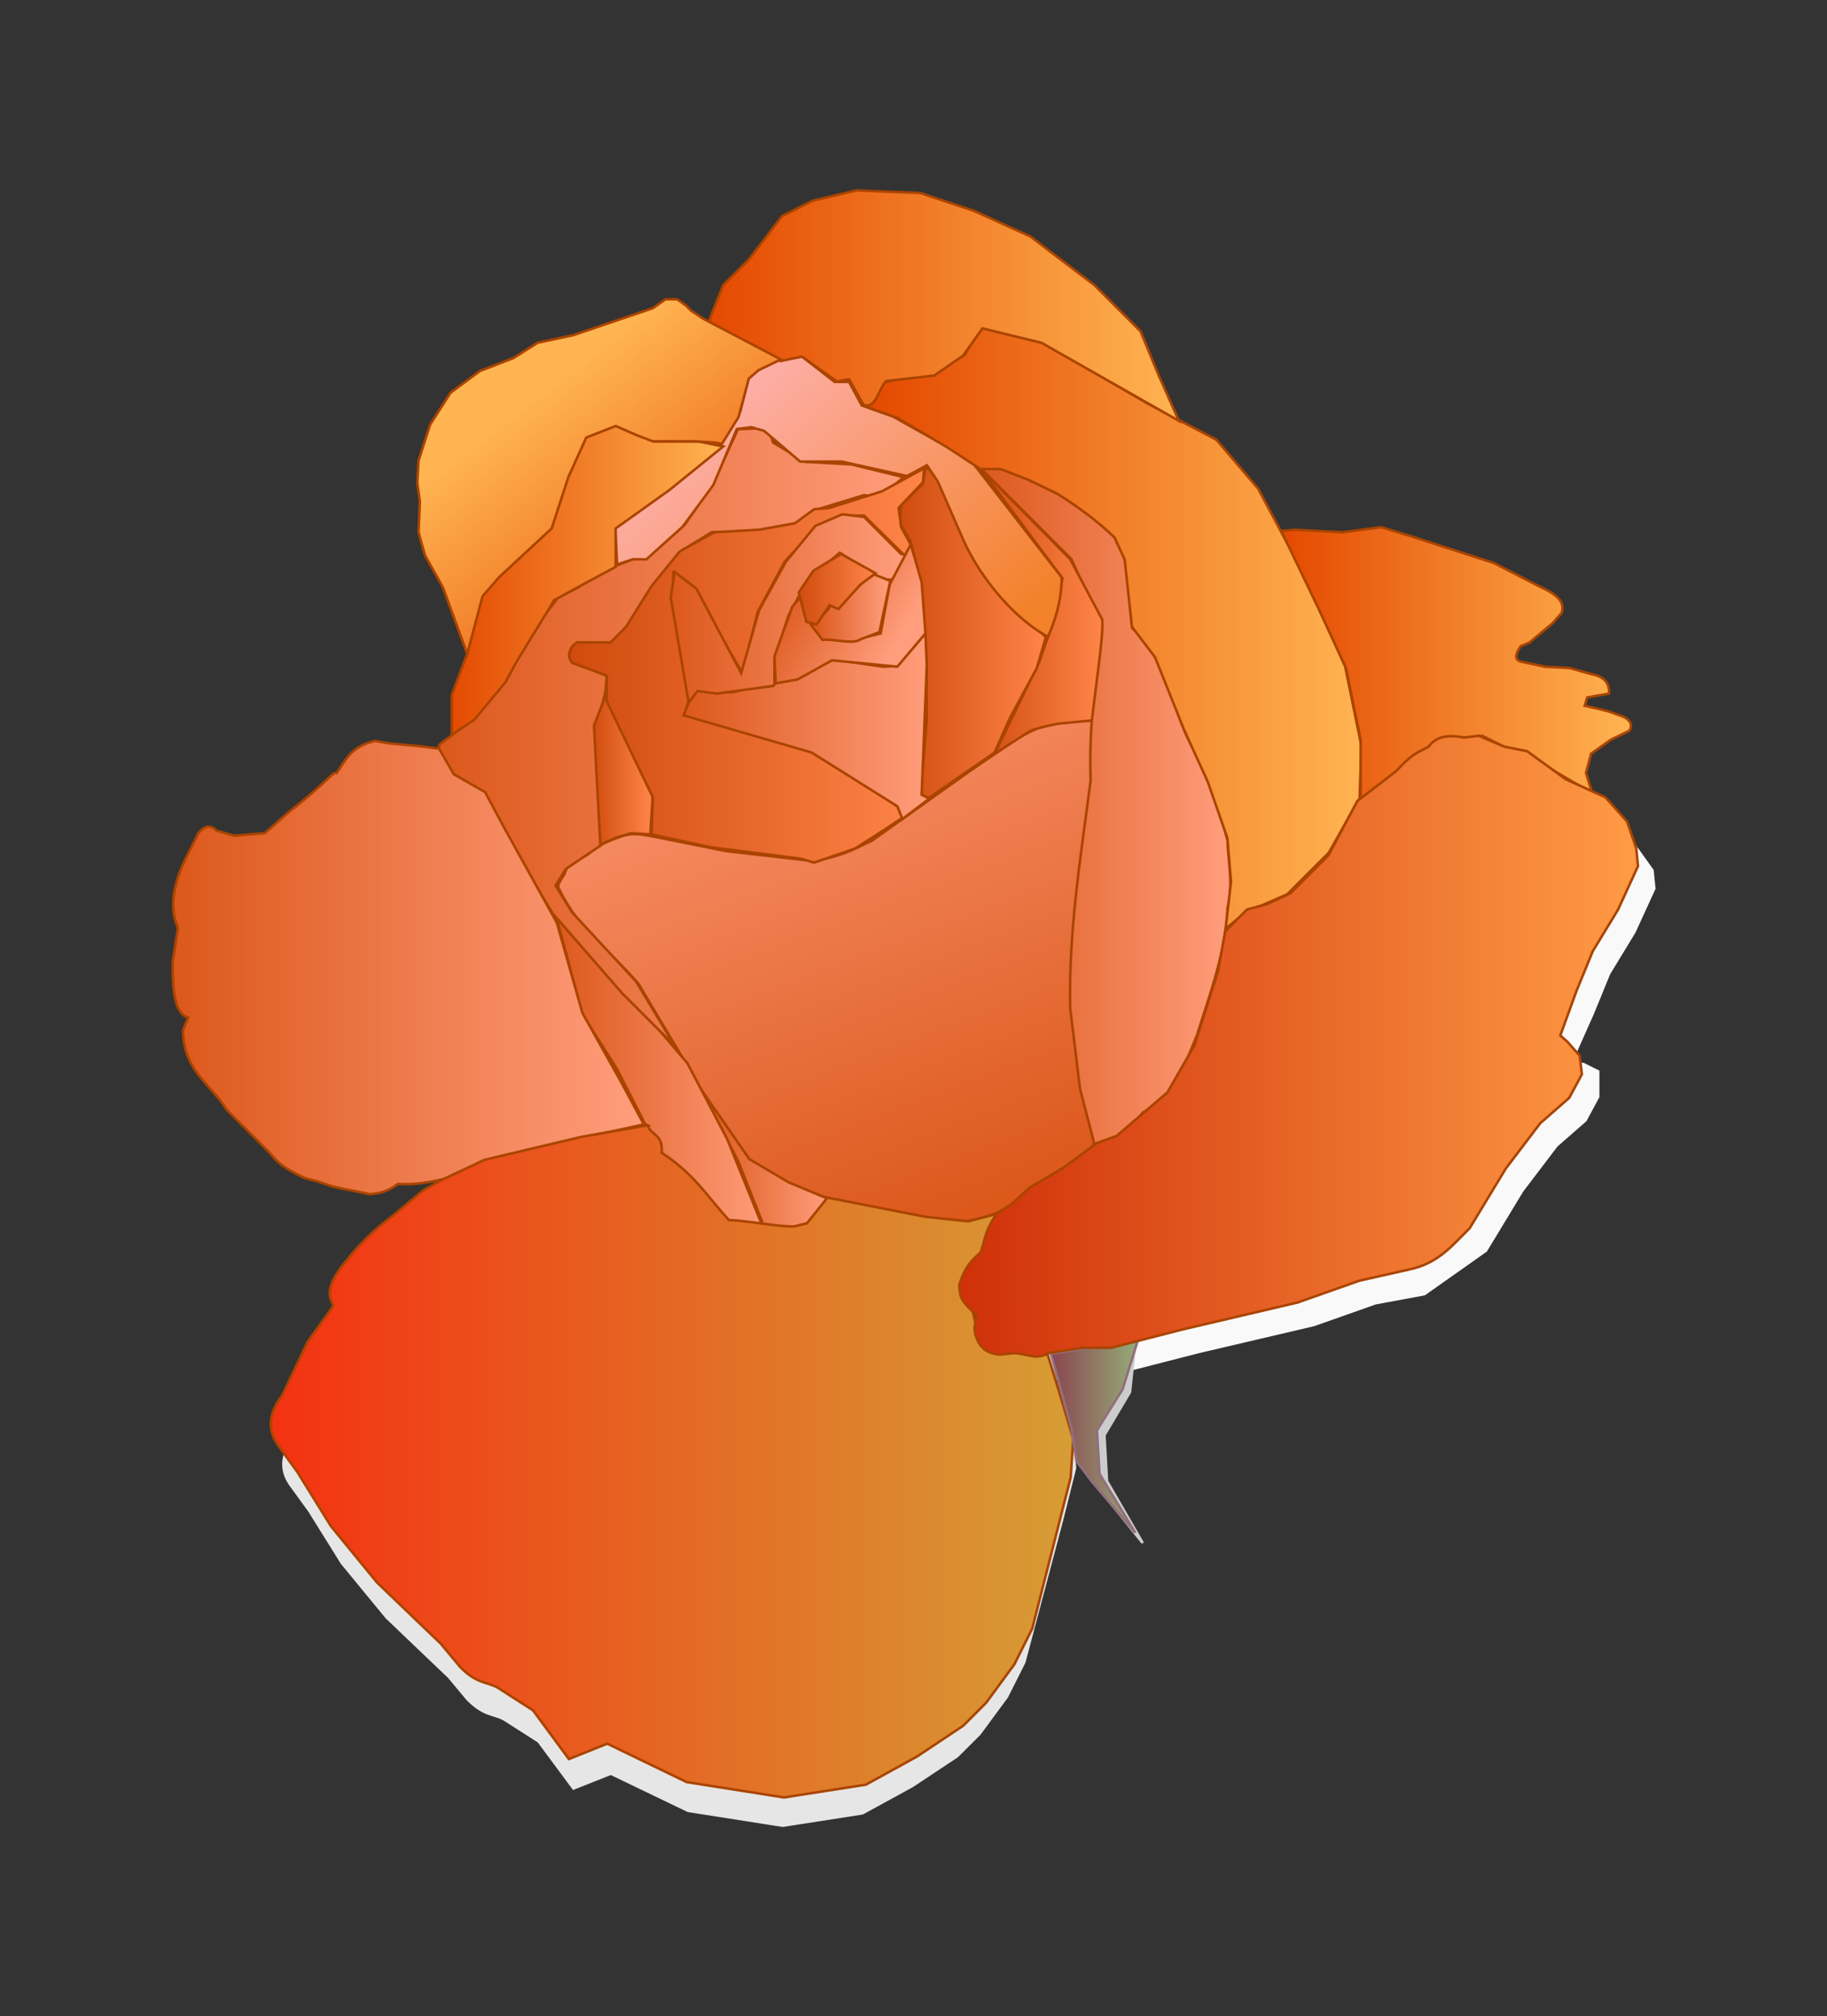
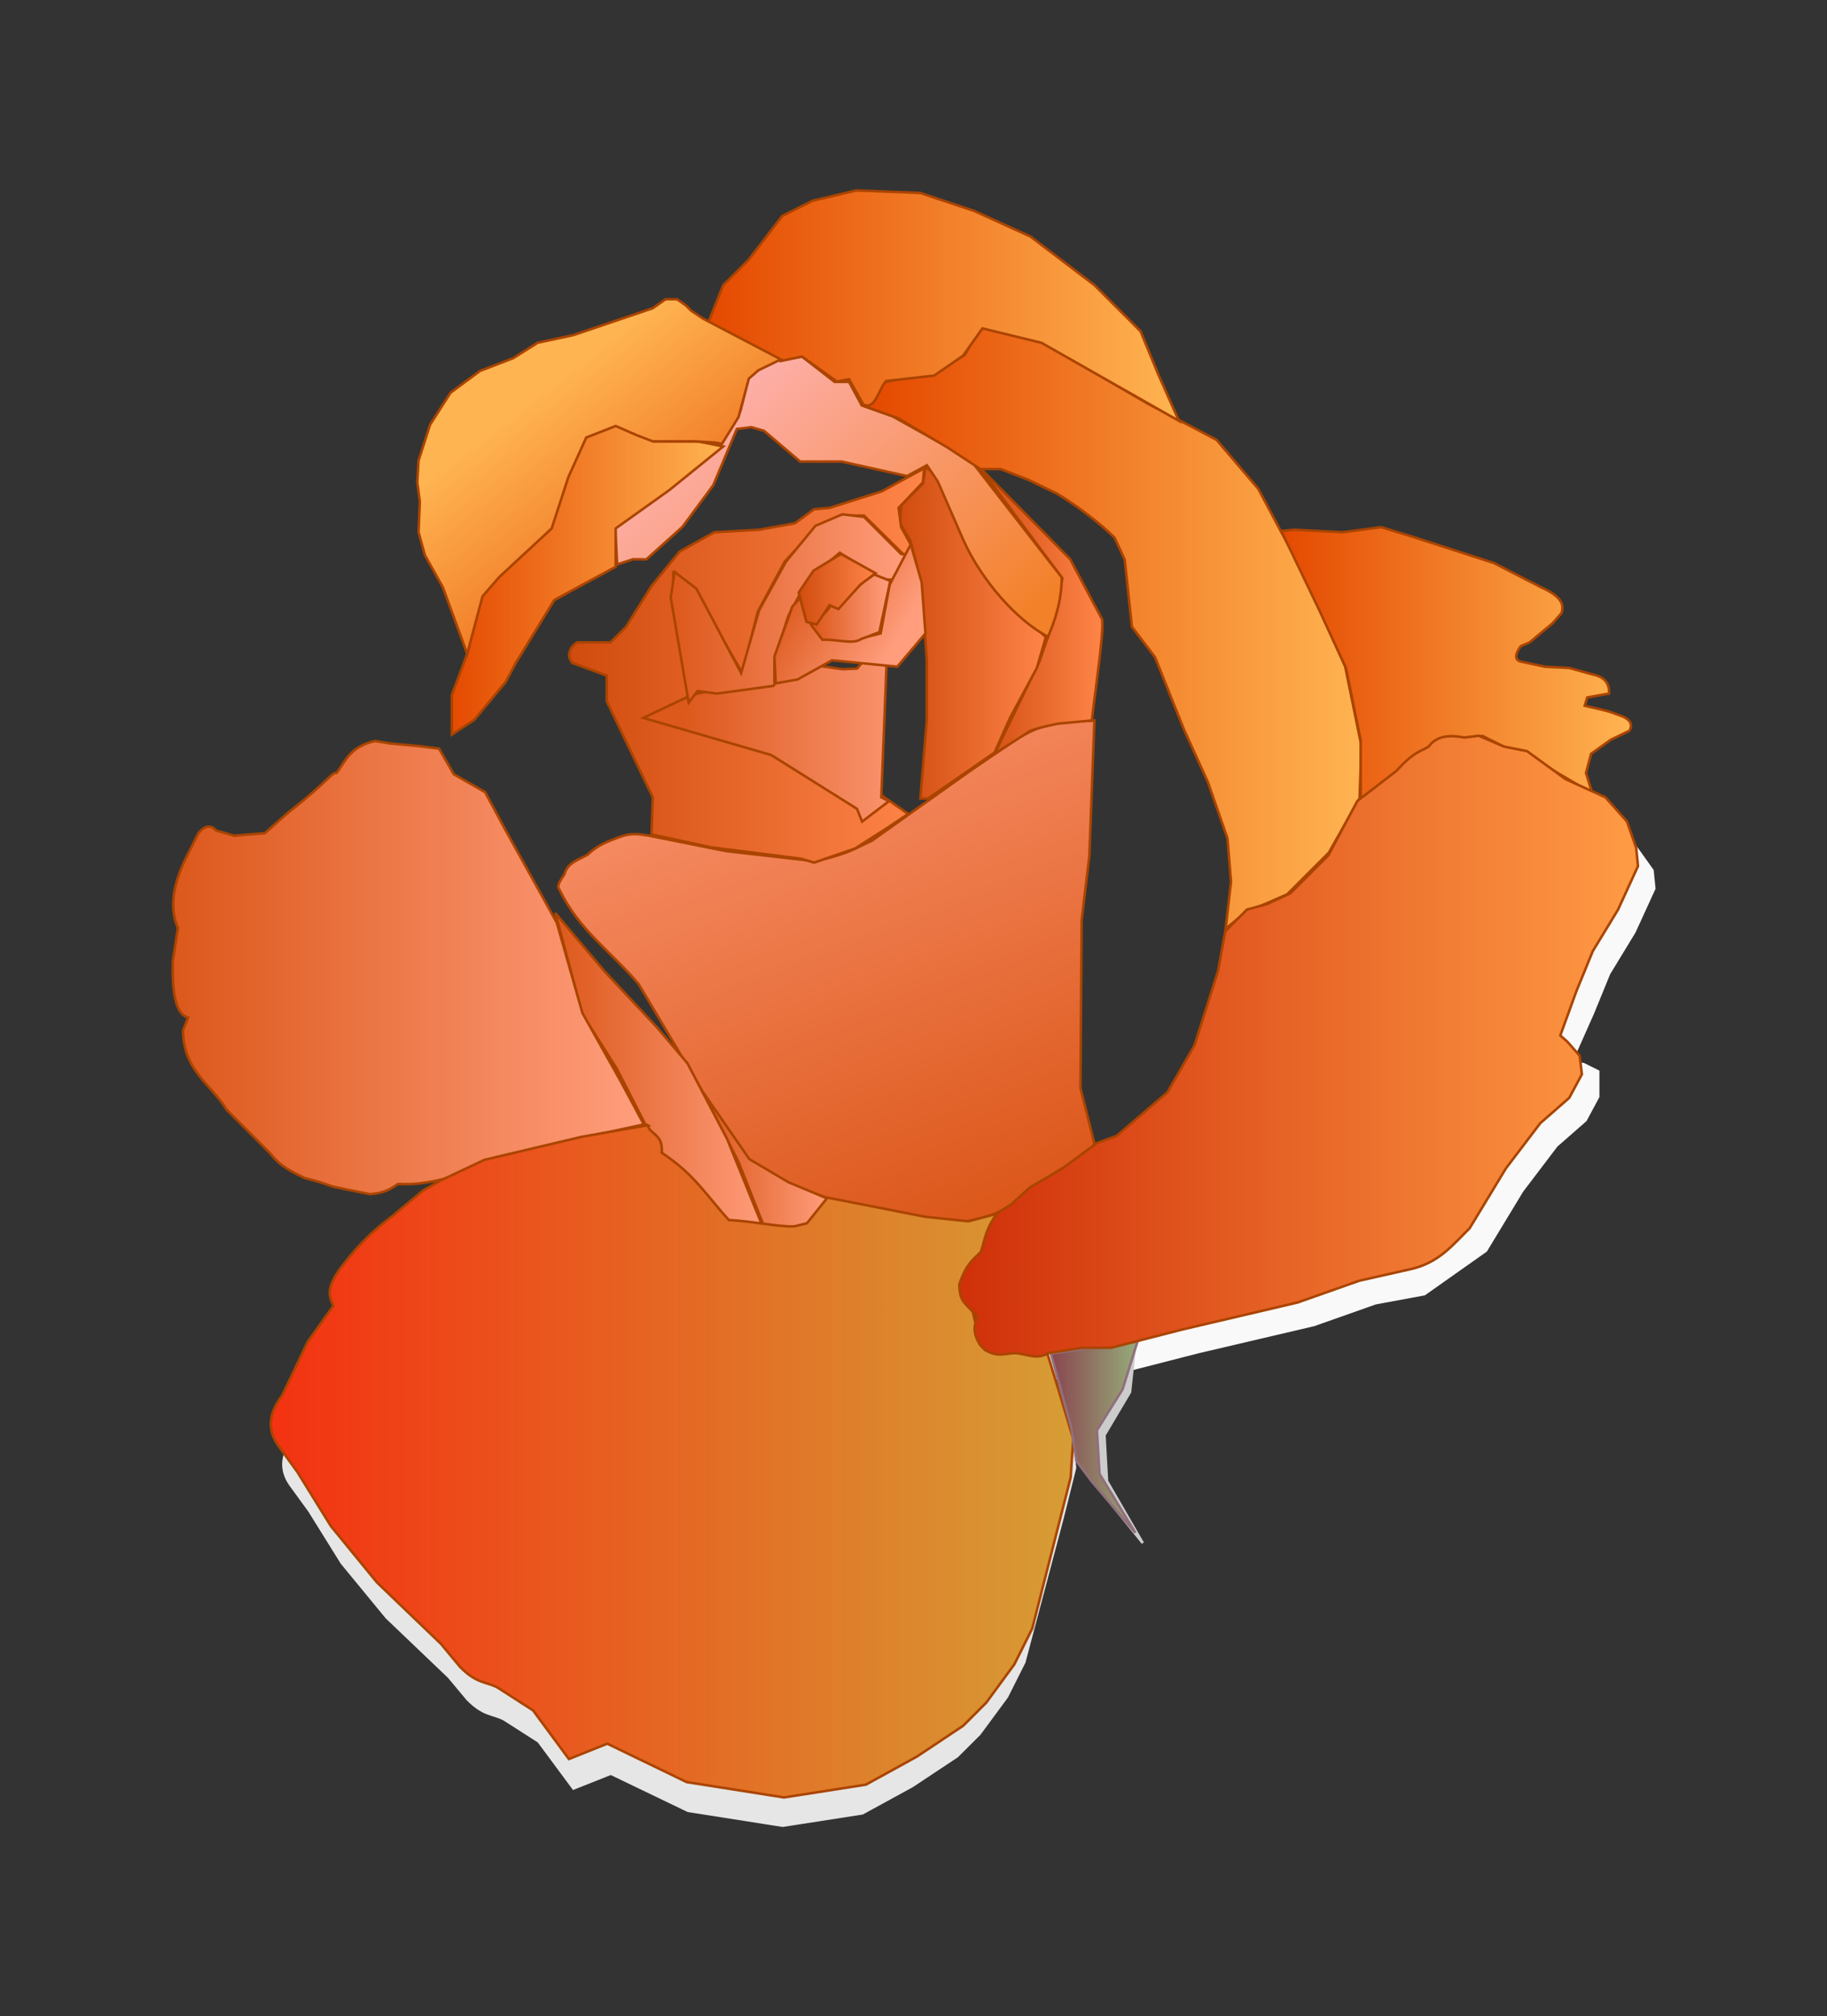
<svg xmlns="http://www.w3.org/2000/svg" xmlns:ns1="http://www.inkscape.org/namespaces/inkscape" xmlns:ns2="http://sodipodi.sourceforge.net/DTD/sodipodi-0.dtd" xmlns:xlink="http://www.w3.org/1999/xlink" width="585.634" height="646.094" id="svg2" version="1.1" ns1:version="0.48.4 r9939" ns2:docname="Orange_Rose.svg">
  <rect width="100%" height="100%" fill="#333333" stroke="none" />
  <defs id="defs4">
    <linearGradient id="linearGradient4038">
      <stop style="stop-color:#89434e;stop-opacity:1;" offset="0" id="stop4040" />
      <stop style="stop-color:#95aa78;stop-opacity:1;" offset="1" id="stop4042" />
    </linearGradient>
    <linearGradient id="linearGradient3960">
      <stop id="stop3962" offset="0" style="stop-color:#e44900;stop-opacity:1;" />
      <stop id="stop3964" offset="1" style="stop-color:#ffb452;stop-opacity:1;" />
    </linearGradient>
    <linearGradient id="linearGradient3944">
      <stop style="stop-color:#f38129;stop-opacity:1;" offset="0" id="stop3946" />
      <stop style="stop-color:#ffb4b8;stop-opacity:1;" offset="1" id="stop3948" />
    </linearGradient>
    <linearGradient id="linearGradient3862">
      <stop id="stop3864" offset="0" style="stop-color:#d04b0e;stop-opacity:1;" />
      <stop id="stop3866" offset="1" style="stop-color:#ff8549;stop-opacity:1;" />
    </linearGradient>
    <linearGradient id="linearGradient3766">
      <stop style="stop-color:#dc581b;stop-opacity:1;" offset="0" id="stop3768" />
      <stop style="stop-color:#ff9d7c;stop-opacity:1;" offset="1" id="stop3770" />
    </linearGradient>
    <linearGradient ns1:collect="always" xlink:href="#linearGradient3766" id="linearGradient3772" x1="416.693" y1="604.865" x2="322.739" y2="358.387" gradientUnits="userSpaceOnUse" gradientTransform="translate(-35.469,-158.277)" />
    <linearGradient ns1:collect="always" xlink:href="#linearGradient3766" id="linearGradient3790" x1="418.713" y1="444.25" x2="517.698" y2="444.25" gradientUnits="userSpaceOnUse" gradientTransform="translate(-35.469,-158.277)" />
    <linearGradient ns1:collect="always" xlink:href="#linearGradient3862" id="linearGradient3800" x1="418.713" y1="367.479" x2="468.201" y2="367.479" gradientUnits="userSpaceOnUse" gradientTransform="translate(-35.469,-158.277)" />
    <linearGradient ns1:collect="always" xlink:href="#linearGradient3766" id="linearGradient3810" x1="310.929" y1="588.791" x2="359.786" y2="588.791" gradientUnits="userSpaceOnUse" gradientTransform="translate(-35.469,-158.277)" />
    <linearGradient ns1:collect="always" xlink:href="#linearGradient3766" id="linearGradient3820" x1="250.929" y1="551.648" x2="335.5" y2="551.648" gradientUnits="userSpaceOnUse" gradientTransform="translate(-34.964,-158.782)" />
    <linearGradient ns1:collect="always" xlink:href="#linearGradient3766" id="linearGradient3830" x1="205.571" y1="417.481" x2="389.914" y2="417.481" gradientUnits="userSpaceOnUse" gradientTransform="translate(-35.469,-158.277)" />
    <linearGradient ns1:collect="always" xlink:href="#linearGradient3862" id="linearGradient3860" x1="258.099" y1="389.197" x2="397.995" y2="389.197" gradientUnits="userSpaceOnUse" gradientTransform="translate(-35.469,-158.277)" />
    <linearGradient ns1:collect="always" xlink:href="#linearGradient3862" id="linearGradient3868" gradientUnits="userSpaceOnUse" x1="266.685" y1="430.613" x2="289.909" y2="430.613" gradientTransform="translate(-35.469,-158.277)" />
    <linearGradient ns1:collect="always" xlink:href="#linearGradient3862" id="linearGradient3870" gradientUnits="userSpaceOnUse" x1="387.399" y1="376.318" x2="445.977" y2="376.318" gradientTransform="translate(-35.469,-158.277)" />
    <linearGradient ns1:collect="always" xlink:href="#linearGradient3766" id="linearGradient3880" x1="302.041" y1="414.198" x2="400.015" y2="414.198" gradientUnits="userSpaceOnUse" gradientTransform="translate(-35.469,-158.277)" />
    <linearGradient ns1:collect="always" xlink:href="#linearGradient3766" id="linearGradient3894" x1="296.99" y1="366.721" x2="389.409" y2="366.721" gradientUnits="userSpaceOnUse" gradientTransform="translate(-35.469,-158.277)" />
    <linearGradient ns1:collect="always" xlink:href="#linearGradient3766" id="linearGradient3904" x1="337.901" y1="369.499" x2="379.307" y2="393.238" gradientUnits="userSpaceOnUse" gradientTransform="translate(-35.469,-158.277)" />
    <linearGradient ns1:collect="always" xlink:href="#linearGradient3766" id="linearGradient3914" x1="354.064" y1="366.216" x2="383.348" y2="366.216" gradientUnits="userSpaceOnUse" gradientTransform="translate(-35.469,-158.277)" />
    <linearGradient ns1:collect="always" xlink:href="#linearGradient3862" id="linearGradient3924" x1="347.498" y1="359.145" x2="378.802" y2="359.145" gradientUnits="userSpaceOnUse" gradientTransform="translate(-35.469,-158.277)" />
    <linearGradient ns1:collect="always" xlink:href="#linearGradient3944" id="linearGradient3936" x1="414.5" y1="390.934" x2="308.357" y2="268.791" gradientUnits="userSpaceOnUse" gradientTransform="translate(-35.469,-158.277)" />
    <linearGradient ns1:collect="always" xlink:href="#linearGradient3960" id="linearGradient3958" x1="375.214" y1="374.148" x2="570.5" y2="374.148" gradientUnits="userSpaceOnUse" gradientTransform="translate(-35.469,-158.277)" />
    <linearGradient ns1:collect="always" xlink:href="#linearGradient3960" id="linearGradient3974" x1="209.612" y1="355.357" x2="318.698" y2="355.357" gradientUnits="userSpaceOnUse" gradientTransform="translate(-35.469,-158.277)" />
    <linearGradient ns1:collect="always" xlink:href="#linearGradient3960" id="linearGradient3984" x1="311.637" y1="247.271" x2="498.505" y2="247.271" gradientUnits="userSpaceOnUse" gradientTransform="translate(-35.469,-158.277)" />
    <linearGradient ns1:collect="always" xlink:href="#linearGradient3960" id="linearGradient3994" x1="319.213" y1="386.419" x2="240.916" y2="284.899" gradientUnits="userSpaceOnUse" gradientTransform="translate(-35.469,-158.277)" />
    <linearGradient ns1:collect="always" xlink:href="#linearGradient3960" id="linearGradient4004" x1="537.911" y1="388.439" x2="676.292" y2="388.439" gradientUnits="userSpaceOnUse" gradientTransform="translate(-35.469,-158.277)" />
    <linearGradient ns1:collect="always" xlink:href="#linearGradient3766" id="linearGradient4034" x1="100.515" y1="508.395" x2="285.363" y2="508.395" gradientUnits="userSpaceOnUse" gradientTransform="translate(-35.469,-158.277)" />
    <filter id="filter4156" ns1:label="Drop Shadow" color-interpolation-filters="sRGB">
      <feFlood id="feFlood4158" flood-opacity="0.4" flood-color="rgb(0,0,0)" result="flood" />
      <feComposite id="feComposite4160" in2="SourceGraphic" in="flood" operator="in" result="composite1" />
      <feGaussianBlur id="feGaussianBlur4162" stdDeviation="5" result="blur" />
      <feOffset id="feOffset4164" dx="4" dy="10" result="offset" />
      <feComposite id="feComposite4166" in2="offset" in="SourceGraphic" operator="over" result="composite2" />
    </filter>
    <filter id="filter4756" ns1:label="Drop Shadow" color-interpolation-filters="sRGB">
      <feFlood id="feFlood4758" flood-opacity="0.4" flood-color="rgb(0,0,0)" result="flood" />
      <feComposite id="feComposite4760" in2="SourceGraphic" in="flood" operator="in" result="composite1" />
      <feGaussianBlur id="feGaussianBlur4762" stdDeviation="5" result="blur" />
      <feOffset id="feOffset4764" dx="4" dy="10" result="offset" />
      <feComposite id="feComposite4766" in2="offset" in="SourceGraphic" operator="over" result="composite2" />
    </filter>
    <filter id="filter4972" ns1:label="Drop Shadow" color-interpolation-filters="sRGB">
      <feFlood id="feFlood4974" flood-opacity="0.3" flood-color="rgb(0,0,0)" result="flood" />
      <feComposite id="feComposite4976" in2="SourceGraphic" in="flood" operator="in" result="composite1" />
      <feGaussianBlur id="feGaussianBlur4978" stdDeviation="5" result="blur" />
      <feOffset id="feOffset4980" dx="5.4" dy="10" result="offset" />
      <feComposite id="feComposite4982" in2="offset" in="SourceGraphic" operator="over" result="composite2" />
    </filter>
    <linearGradient ns1:collect="always" xlink:href="#linearGradient3862-1" id="linearGradient4024-5" x1="142.942" y1="704.365" x2="456.079" y2="704.365" gradientUnits="userSpaceOnUse" gradientTransform="translate(-31.429,11.429)" />
    <linearGradient id="linearGradient3862-1">
      <stop id="stop3864-7" offset="0" style="stop-color:#f33312;stop-opacity:1;" />
      <stop id="stop3866-1" offset="1" style="stop-color:#d69d35;stop-opacity:1;" />
    </linearGradient>
    <linearGradient y2="704.365" x2="456.079" y1="704.365" x1="142.942" gradientTransform="translate(-34.737,-158.699)" gradientUnits="userSpaceOnUse" id="linearGradient3178" xlink:href="#linearGradient3862-1" ns1:collect="always" />
    <linearGradient ns1:collect="always" xlink:href="#linearGradient4038-2" id="linearGradient4044-5" x1="445.987" y1="694.768" x2="480.322" y2="694.768" gradientUnits="userSpaceOnUse" gradientTransform="translate(-31.429,11.429)" />
    <linearGradient id="linearGradient4038-2">
      <stop style="stop-color:#89434e;stop-opacity:1;" offset="0" id="stop4040-7" />
      <stop style="stop-color:#95aa78;stop-opacity:1;" offset="1" id="stop4042-6" />
    </linearGradient>
    <linearGradient y2="694.768" x2="480.322" y1="694.768" x1="445.987" gradientTransform="translate(-34.481,-158.052)" gradientUnits="userSpaceOnUse" id="linearGradient3212" xlink:href="#linearGradient4038-2" ns1:collect="always" />
    <linearGradient ns1:collect="always" xlink:href="#linearGradient3944-2" id="linearGradient4014-4" x1="414.5" y1="539.148" x2="679.786" y2="539.148" gradientUnits="userSpaceOnUse" gradientTransform="translate(-31.429,11.429)" />
    <linearGradient id="linearGradient3944-2">
      <stop style="stop-color:#d0310a;stop-opacity:1;" offset="0" id="stop3946-3" />
      <stop style="stop-color:#ff9b45;stop-opacity:1;" offset="1" id="stop3948-2" />
    </linearGradient>
    <filter color-interpolation-filters="sRGB" id="filter4972-2" ns1:label="Drop Shadow">
      <feFlood id="feFlood4974-1" flood-opacity="0.3" flood-color="rgb(0,0,0)" result="flood" />
      <feComposite id="feComposite4976-6" in2="SourceGraphic" in="flood" operator="in" result="composite1" />
      <feGaussianBlur id="feGaussianBlur4978-8" stdDeviation="5" result="blur" />
      <feOffset id="feOffset4980-5" dx="5.4" dy="10" result="offset" />
      <feComposite id="feComposite4982-7" in2="offset" in="SourceGraphic" operator="over" result="composite2" />
    </filter>
    <linearGradient y2="539.148" x2="679.786" y1="539.148" x1="414.5" gradientTransform="translate(-35.605,-158.701)" gradientUnits="userSpaceOnUse" id="linearGradient3252" xlink:href="#linearGradient3944-2" ns1:collect="always" />
    <linearGradient ns1:collect="always" xlink:href="#linearGradient3766" id="linearGradient3312" gradientUnits="userSpaceOnUse" gradientTransform="translate(-35.469,-158.277)" x1="416.693" y1="604.865" x2="322.739" y2="358.387" />
    <linearGradient ns1:collect="always" xlink:href="#linearGradient3766" id="linearGradient3314" gradientUnits="userSpaceOnUse" gradientTransform="translate(-35.469,-158.277)" x1="418.713" y1="444.25" x2="517.698" y2="444.25" />
    <linearGradient ns1:collect="always" xlink:href="#linearGradient3862" id="linearGradient3316" gradientUnits="userSpaceOnUse" gradientTransform="translate(-35.469,-158.277)" x1="418.713" y1="367.479" x2="468.201" y2="367.479" />
    <linearGradient ns1:collect="always" xlink:href="#linearGradient3766" id="linearGradient3318" gradientUnits="userSpaceOnUse" gradientTransform="translate(-35.469,-158.277)" x1="310.929" y1="588.791" x2="359.786" y2="588.791" />
    <linearGradient ns1:collect="always" xlink:href="#linearGradient3766" id="linearGradient3320" gradientUnits="userSpaceOnUse" gradientTransform="translate(-34.964,-158.782)" x1="250.929" y1="551.648" x2="335.5" y2="551.648" />
    <linearGradient ns1:collect="always" xlink:href="#linearGradient3766" id="linearGradient3322" gradientUnits="userSpaceOnUse" gradientTransform="translate(-35.469,-158.277)" x1="205.571" y1="417.481" x2="389.914" y2="417.481" />
    <linearGradient ns1:collect="always" xlink:href="#linearGradient3862" id="linearGradient3324" gradientUnits="userSpaceOnUse" gradientTransform="translate(-35.469,-158.277)" x1="387.399" y1="376.318" x2="445.977" y2="376.318" />
    <linearGradient ns1:collect="always" xlink:href="#linearGradient3862" id="linearGradient3326" gradientUnits="userSpaceOnUse" gradientTransform="translate(-35.469,-158.277)" x1="266.685" y1="430.613" x2="289.909" y2="430.613" />
    <linearGradient ns1:collect="always" xlink:href="#linearGradient3862" id="linearGradient3328" gradientUnits="userSpaceOnUse" gradientTransform="translate(-35.469,-158.277)" x1="258.099" y1="389.197" x2="397.995" y2="389.197" />
    <linearGradient ns1:collect="always" xlink:href="#linearGradient3766" id="linearGradient3330" gradientUnits="userSpaceOnUse" gradientTransform="translate(-35.469,-158.277)" x1="302.041" y1="414.198" x2="400.015" y2="414.198" />
    <linearGradient ns1:collect="always" xlink:href="#linearGradient3766" id="linearGradient3332" gradientUnits="userSpaceOnUse" gradientTransform="translate(-35.469,-158.277)" x1="296.99" y1="366.721" x2="389.409" y2="366.721" />
    <linearGradient ns1:collect="always" xlink:href="#linearGradient3766" id="linearGradient3334" gradientUnits="userSpaceOnUse" gradientTransform="translate(-35.469,-158.277)" x1="337.901" y1="369.499" x2="379.307" y2="393.238" />
    <linearGradient ns1:collect="always" xlink:href="#linearGradient3766" id="linearGradient3336" gradientUnits="userSpaceOnUse" gradientTransform="translate(-35.469,-158.277)" x1="354.064" y1="366.216" x2="383.348" y2="366.216" />
    <linearGradient ns1:collect="always" xlink:href="#linearGradient3862" id="linearGradient3338" gradientUnits="userSpaceOnUse" gradientTransform="translate(-35.469,-158.277)" x1="347.498" y1="359.145" x2="378.802" y2="359.145" />
    <linearGradient ns1:collect="always" xlink:href="#linearGradient3944" id="linearGradient3340" gradientUnits="userSpaceOnUse" gradientTransform="translate(-35.469,-158.277)" x1="414.5" y1="390.934" x2="308.357" y2="268.791" />
    <linearGradient ns1:collect="always" xlink:href="#linearGradient3960" id="linearGradient3342" gradientUnits="userSpaceOnUse" gradientTransform="translate(-35.469,-158.277)" x1="375.214" y1="374.148" x2="570.5" y2="374.148" />
    <linearGradient ns1:collect="always" xlink:href="#linearGradient3960" id="linearGradient3344" gradientUnits="userSpaceOnUse" gradientTransform="translate(-35.469,-158.277)" x1="209.612" y1="355.357" x2="318.698" y2="355.357" />
    <linearGradient ns1:collect="always" xlink:href="#linearGradient3960" id="linearGradient3346" gradientUnits="userSpaceOnUse" gradientTransform="translate(-35.469,-158.277)" x1="311.637" y1="247.271" x2="498.505" y2="247.271" />
    <linearGradient ns1:collect="always" xlink:href="#linearGradient3960" id="linearGradient3348" gradientUnits="userSpaceOnUse" gradientTransform="translate(-35.469,-158.277)" x1="319.213" y1="386.419" x2="240.916" y2="284.899" />
    <linearGradient ns1:collect="always" xlink:href="#linearGradient3960" id="linearGradient3350" gradientUnits="userSpaceOnUse" gradientTransform="translate(-35.469,-158.277)" x1="537.911" y1="388.439" x2="676.292" y2="388.439" />
    <linearGradient ns1:collect="always" xlink:href="#linearGradient3766" id="linearGradient3352" gradientUnits="userSpaceOnUse" gradientTransform="translate(-35.469,-158.277)" x1="100.515" y1="508.395" x2="285.363" y2="508.395" />
    <linearGradient ns1:collect="always" xlink:href="#linearGradient3862-1" id="linearGradient3354" gradientUnits="userSpaceOnUse" gradientTransform="translate(-34.737,-158.699)" x1="142.942" y1="704.365" x2="456.079" y2="704.365" />
    <linearGradient ns1:collect="always" xlink:href="#linearGradient4038-2" id="linearGradient3356" gradientUnits="userSpaceOnUse" gradientTransform="translate(-34.481,-158.052)" x1="445.987" y1="694.768" x2="480.322" y2="694.768" />
    <linearGradient ns1:collect="always" xlink:href="#linearGradient3944-2" id="linearGradient3358" gradientUnits="userSpaceOnUse" gradientTransform="translate(-35.605,-158.701)" x1="414.5" y1="539.148" x2="679.786" y2="539.148" />
    <linearGradient ns1:collect="always" xlink:href="#linearGradient3766" id="linearGradient3435" gradientUnits="userSpaceOnUse" gradientTransform="translate(-35.469,-158.277)" x1="416.693" y1="604.865" x2="322.739" y2="358.387" />
    <linearGradient ns1:collect="always" xlink:href="#linearGradient3766" id="linearGradient3437" gradientUnits="userSpaceOnUse" gradientTransform="translate(-35.469,-158.277)" x1="418.713" y1="444.25" x2="517.698" y2="444.25" />
    <linearGradient ns1:collect="always" xlink:href="#linearGradient3862" id="linearGradient3439" gradientUnits="userSpaceOnUse" gradientTransform="translate(-35.469,-158.277)" x1="418.713" y1="367.479" x2="468.201" y2="367.479" />
    <linearGradient ns1:collect="always" xlink:href="#linearGradient3766" id="linearGradient3441" gradientUnits="userSpaceOnUse" gradientTransform="translate(-35.469,-158.277)" x1="310.929" y1="588.791" x2="359.786" y2="588.791" />
    <linearGradient ns1:collect="always" xlink:href="#linearGradient3766" id="linearGradient3443" gradientUnits="userSpaceOnUse" gradientTransform="translate(-34.964,-158.782)" x1="250.929" y1="551.648" x2="335.5" y2="551.648" />
    <linearGradient ns1:collect="always" xlink:href="#linearGradient3766" id="linearGradient3445" gradientUnits="userSpaceOnUse" gradientTransform="translate(-35.469,-158.277)" x1="205.571" y1="417.481" x2="389.914" y2="417.481" />
    <linearGradient ns1:collect="always" xlink:href="#linearGradient3862" id="linearGradient3447" gradientUnits="userSpaceOnUse" gradientTransform="translate(-35.469,-158.277)" x1="387.399" y1="376.318" x2="445.977" y2="376.318" />
    <linearGradient ns1:collect="always" xlink:href="#linearGradient3862" id="linearGradient3449" gradientUnits="userSpaceOnUse" gradientTransform="translate(-35.469,-158.277)" x1="266.685" y1="430.613" x2="289.909" y2="430.613" />
    <linearGradient ns1:collect="always" xlink:href="#linearGradient3862" id="linearGradient3451" gradientUnits="userSpaceOnUse" gradientTransform="translate(-35.469,-158.277)" x1="258.099" y1="389.197" x2="397.995" y2="389.197" />
    <linearGradient ns1:collect="always" xlink:href="#linearGradient3766" id="linearGradient3453" gradientUnits="userSpaceOnUse" gradientTransform="translate(-35.469,-158.277)" x1="302.041" y1="414.198" x2="400.015" y2="414.198" />
    <linearGradient ns1:collect="always" xlink:href="#linearGradient3766" id="linearGradient3455" gradientUnits="userSpaceOnUse" gradientTransform="translate(-35.469,-158.277)" x1="296.99" y1="366.721" x2="389.409" y2="366.721" />
    <linearGradient ns1:collect="always" xlink:href="#linearGradient3766" id="linearGradient3457" gradientUnits="userSpaceOnUse" gradientTransform="translate(-35.469,-158.277)" x1="337.901" y1="369.499" x2="379.307" y2="393.238" />
    <linearGradient ns1:collect="always" xlink:href="#linearGradient3766" id="linearGradient3459" gradientUnits="userSpaceOnUse" gradientTransform="translate(-35.469,-158.277)" x1="354.064" y1="366.216" x2="383.348" y2="366.216" />
    <linearGradient ns1:collect="always" xlink:href="#linearGradient3862" id="linearGradient3461" gradientUnits="userSpaceOnUse" gradientTransform="translate(-35.469,-158.277)" x1="347.498" y1="359.145" x2="378.802" y2="359.145" />
    <linearGradient ns1:collect="always" xlink:href="#linearGradient3944" id="linearGradient3463" gradientUnits="userSpaceOnUse" gradientTransform="translate(-35.469,-158.277)" x1="414.5" y1="390.934" x2="308.357" y2="268.791" />
    <linearGradient ns1:collect="always" xlink:href="#linearGradient3960" id="linearGradient3465" gradientUnits="userSpaceOnUse" gradientTransform="translate(-35.469,-158.277)" x1="375.214" y1="374.148" x2="570.5" y2="374.148" />
    <linearGradient ns1:collect="always" xlink:href="#linearGradient3960" id="linearGradient3467" gradientUnits="userSpaceOnUse" gradientTransform="translate(-35.469,-158.277)" x1="209.612" y1="355.357" x2="318.698" y2="355.357" />
    <linearGradient ns1:collect="always" xlink:href="#linearGradient3960" id="linearGradient3469" gradientUnits="userSpaceOnUse" gradientTransform="translate(-35.469,-158.277)" x1="311.637" y1="247.271" x2="498.505" y2="247.271" />
    <linearGradient ns1:collect="always" xlink:href="#linearGradient3960" id="linearGradient3471" gradientUnits="userSpaceOnUse" gradientTransform="translate(-35.469,-158.277)" x1="319.213" y1="386.419" x2="240.916" y2="284.899" />
    <linearGradient ns1:collect="always" xlink:href="#linearGradient3960" id="linearGradient3473" gradientUnits="userSpaceOnUse" gradientTransform="translate(-35.469,-158.277)" x1="537.911" y1="388.439" x2="676.292" y2="388.439" />
    <linearGradient ns1:collect="always" xlink:href="#linearGradient3766" id="linearGradient3475" gradientUnits="userSpaceOnUse" gradientTransform="translate(-35.469,-158.277)" x1="100.515" y1="508.395" x2="285.363" y2="508.395" />
    <linearGradient ns1:collect="always" xlink:href="#linearGradient3862-1" id="linearGradient3477" gradientUnits="userSpaceOnUse" gradientTransform="translate(-34.737,-158.699)" x1="142.942" y1="704.365" x2="456.079" y2="704.365" />
    <linearGradient ns1:collect="always" xlink:href="#linearGradient4038-2" id="linearGradient3479" gradientUnits="userSpaceOnUse" gradientTransform="translate(-34.481,-158.052)" x1="445.987" y1="694.768" x2="480.322" y2="694.768" />
    <linearGradient ns1:collect="always" xlink:href="#linearGradient3944-2" id="linearGradient3481" gradientUnits="userSpaceOnUse" gradientTransform="translate(-35.605,-158.701)" x1="414.5" y1="539.148" x2="679.786" y2="539.148" />
    <linearGradient ns1:collect="always" xlink:href="#linearGradient3944-2" id="linearGradient3158" gradientUnits="userSpaceOnUse" gradientTransform="matrix(0.812,0,0,0.812,52.448,99.857)" x1="414.5" y1="539.148" x2="679.786" y2="539.148" />
    <linearGradient ns1:collect="always" xlink:href="#linearGradient4038-2" id="linearGradient3161" gradientUnits="userSpaceOnUse" gradientTransform="matrix(0.812,0,0,0.812,53.362,100.385)" x1="445.987" y1="694.768" x2="480.322" y2="694.768" />
    <linearGradient ns1:collect="always" xlink:href="#linearGradient3862-1" id="linearGradient3164" gradientUnits="userSpaceOnUse" gradientTransform="matrix(0.812,0,0,0.812,53.154,99.859)" x1="142.942" y1="704.365" x2="456.079" y2="704.365" />
    <linearGradient ns1:collect="always" xlink:href="#linearGradient3766" id="linearGradient3168" gradientUnits="userSpaceOnUse" gradientTransform="matrix(0.812,0,0,0.812,52.559,100.202)" x1="100.515" y1="508.395" x2="285.363" y2="508.395" />
    <linearGradient ns1:collect="always" xlink:href="#linearGradient3960" id="linearGradient3173" gradientUnits="userSpaceOnUse" gradientTransform="matrix(0.812,0,0,0.812,52.559,100.202)" x1="537.911" y1="388.439" x2="676.292" y2="388.439" />
    <linearGradient ns1:collect="always" xlink:href="#linearGradient3960" id="linearGradient3176" gradientUnits="userSpaceOnUse" gradientTransform="matrix(0.812,0,0,0.812,52.559,100.202)" x1="319.213" y1="386.419" x2="240.916" y2="284.899" />
    <linearGradient ns1:collect="always" xlink:href="#linearGradient3960" id="linearGradient3179" gradientUnits="userSpaceOnUse" gradientTransform="matrix(0.812,0,0,0.812,52.559,100.202)" x1="311.637" y1="247.271" x2="498.505" y2="247.271" />
    <linearGradient ns1:collect="always" xlink:href="#linearGradient3960" id="linearGradient3182" gradientUnits="userSpaceOnUse" gradientTransform="matrix(0.812,0,0,0.812,52.559,100.202)" x1="209.612" y1="355.357" x2="318.698" y2="355.357" />
    <linearGradient ns1:collect="always" xlink:href="#linearGradient3960" id="linearGradient3185" gradientUnits="userSpaceOnUse" gradientTransform="matrix(0.812,0,0,0.812,52.559,100.202)" x1="375.214" y1="374.148" x2="570.5" y2="374.148" />
    <linearGradient ns1:collect="always" xlink:href="#linearGradient3944" id="linearGradient3188" gradientUnits="userSpaceOnUse" gradientTransform="matrix(0.812,0,0,0.812,52.559,100.202)" x1="414.5" y1="390.934" x2="308.357" y2="268.791" />
    <linearGradient ns1:collect="always" xlink:href="#linearGradient3862" id="linearGradient3191" gradientUnits="userSpaceOnUse" gradientTransform="matrix(0.812,0,0,0.812,52.559,100.202)" x1="347.498" y1="359.145" x2="378.802" y2="359.145" />
    <linearGradient ns1:collect="always" xlink:href="#linearGradient3766" id="linearGradient3194" gradientUnits="userSpaceOnUse" gradientTransform="matrix(0.812,0,0,0.812,52.559,100.202)" x1="354.064" y1="366.216" x2="383.348" y2="366.216" />
    <linearGradient ns1:collect="always" xlink:href="#linearGradient3766" id="linearGradient3197" gradientUnits="userSpaceOnUse" gradientTransform="matrix(0.812,0,0,0.812,52.559,100.202)" x1="337.901" y1="369.499" x2="379.307" y2="393.238" />
    <linearGradient ns1:collect="always" xlink:href="#linearGradient3766" id="linearGradient3200" gradientUnits="userSpaceOnUse" gradientTransform="matrix(0.812,0,0,0.812,52.559,100.202)" x1="296.99" y1="366.721" x2="389.409" y2="366.721" />
    <linearGradient ns1:collect="always" xlink:href="#linearGradient3766" id="linearGradient3203" gradientUnits="userSpaceOnUse" gradientTransform="matrix(0.812,0,0,0.812,52.559,100.202)" x1="302.041" y1="414.198" x2="400.015" y2="414.198" />
    <linearGradient ns1:collect="always" xlink:href="#linearGradient3862" id="linearGradient3206" gradientUnits="userSpaceOnUse" gradientTransform="matrix(0.812,0,0,0.812,52.559,100.202)" x1="258.099" y1="389.197" x2="397.995" y2="389.197" />
    <linearGradient ns1:collect="always" xlink:href="#linearGradient3862" id="linearGradient3209" gradientUnits="userSpaceOnUse" gradientTransform="matrix(0.812,0,0,0.812,52.559,100.202)" x1="266.685" y1="430.613" x2="289.909" y2="430.613" />
    <linearGradient ns1:collect="always" xlink:href="#linearGradient3862" id="linearGradient3213" gradientUnits="userSpaceOnUse" gradientTransform="matrix(0.812,0,0,0.812,52.559,100.202)" x1="387.399" y1="376.318" x2="445.977" y2="376.318" />
    <linearGradient ns1:collect="always" xlink:href="#linearGradient3766" id="linearGradient3216" gradientUnits="userSpaceOnUse" gradientTransform="matrix(0.812,0,0,0.812,52.559,100.202)" x1="205.571" y1="417.481" x2="389.914" y2="417.481" />
    <linearGradient ns1:collect="always" xlink:href="#linearGradient3766" id="linearGradient3219" gradientUnits="userSpaceOnUse" gradientTransform="matrix(0.812,0,0,0.812,52.969,99.791)" x1="250.929" y1="551.648" x2="335.5" y2="551.648" />
    <linearGradient ns1:collect="always" xlink:href="#linearGradient3766" id="linearGradient3222" gradientUnits="userSpaceOnUse" gradientTransform="matrix(0.812,0,0,0.812,52.559,100.202)" x1="310.929" y1="588.791" x2="359.786" y2="588.791" />
    <linearGradient ns1:collect="always" xlink:href="#linearGradient3862" id="linearGradient3225" gradientUnits="userSpaceOnUse" gradientTransform="matrix(0.812,0,0,0.812,52.559,100.202)" x1="418.713" y1="367.479" x2="468.201" y2="367.479" />
    <linearGradient ns1:collect="always" xlink:href="#linearGradient3766" id="linearGradient3228" gradientUnits="userSpaceOnUse" gradientTransform="matrix(0.812,0,0,0.812,52.559,100.202)" x1="418.713" y1="444.25" x2="517.698" y2="444.25" />
    <linearGradient ns1:collect="always" xlink:href="#linearGradient3766" id="linearGradient3231" gradientUnits="userSpaceOnUse" gradientTransform="matrix(0.812,0,0,0.812,52.559,100.202)" x1="416.693" y1="604.865" x2="322.739" y2="358.387" />
  </defs>
  <ns2:namedview id="base" pagecolor="#ffffff" bordercolor="#666666" borderopacity="1.0" ns1:pageopacity="0.0" ns1:pageshadow="2" ns1:zoom="0.49497475" ns1:cx="339.11633" ns1:cy="364.66086" ns1:document-units="px" ns1:current-layer="layer1" showgrid="false" ns1:window-width="813" ns1:window-height="644" ns1:window-x="539" ns1:window-y="47" ns1:window-maximized="0" fit-margin-top="0" fit-margin-left="0" fit-margin-right="0" fit-margin-bottom="0" />
  <g ns1:label="Livello 1" ns1:groupmode="layer" id="layer1" transform="translate(-79.234,-203.131)">
    <g id="g4001">
      <path ns2:nodetypes="cccccccccccccccccccccccc" ns1:connector-curvature="0" id="path2996" d="m 430.049,569.631 -4.484,-17.778 0.381,-53.822 2.462,-20.516 1.641,-43.493 c -7.174,0.588 -12.41,-1.317 -24.619,5.744 l -15.592,10.668 -31.184,22.157 c -4.939,2.08 -6.082,3.781 -18.054,6.565 l -7.784,-0.89 -20.938,-2.393 -24.619,-4.924 c -2.653,-0.414 -5.248,-0.944 -8.637,0.141 -4.967,1.79 -7.974,2.991 -11.008,5.939 -2.314,1.421 -6.498,2.4 -7.435,6.229 -1.093,1.823 -2.746,3.833 -1.641,4.924 6.247,13.098 16.953,20.252 25.44,30.363 l 20.516,34.466 10.668,17.233 c 3.83,7.072 7.659,6.895 11.489,9.848 16.139,6.931 32.278,12.408 48.417,13.951 l 11.489,0.821 c 8.176,-0.956 15.857,-3.75 20.325,-8.206 9.741,-8.594 20.434,-12.187 23.168,-17.028 z" style="fill:url(#linearGradient3231);fill-opacity:1;stroke:#aa4400;stroke-width:0.812px;stroke-linecap:butt;stroke-linejoin:miter;stroke-opacity:1" />
-       <path ns2:nodetypes="cccccccccccccccc" ns1:connector-curvature="0" id="path3774" d="m 430.254,570.657 c 11.237,-0.054 12.065,-7.626 15.387,-11.078 9.625,-3.447 13.427,-15.498 17.233,-24.619 4.283,-13.477 9.26,-26.815 9.848,-41.031 1.899,-7.745 0.16,-14.278 0,-21.336 -2.665,-10.509 -6.503,-20.628 -11.489,-30.363 -6.737,-12.325 -7.019,-26.315 -19.065,-37.799 -1.338,-10.076 0.229,-19.257 -4.733,-30.314 -9.3,-5.199 -18.601,-13.949 -27.901,-16.823 -7.59,-6.86 -10.966,-2.656 -16.413,-4.513 l 29.543,29.543 9.653,21.241 c -1.563,15.957 -4.178,31.442 -3.477,49.623 -3.128,24.157 -7.111,48.144 -6.565,73.036 l 3.142,25.771 z" style="fill:url(#linearGradient3228);fill-opacity:1;stroke:#aa4400;stroke-width:0.812px;stroke-linecap:butt;stroke-linejoin:miter;stroke-opacity:1" />
      <path ns2:nodetypes="ccccccccccc" ns1:connector-curvature="0" id="path3792" d="m 393.12,352.779 29.132,29.543 10.258,19.285 c 0.623,3.938 -1.936,20.599 -3.283,32.415 l -10.873,1.026 c -2.295,0.477 -5.73,1.159 -8.822,2.257 l -11.489,7.386 14.361,-29.543 3.693,-10.668 3.693,-16.002 z" style="fill:url(#linearGradient3225);fill-opacity:1;stroke:#aa4400;stroke-width:0.812px;stroke-linecap:butt;stroke-linejoin:miter;stroke-opacity:1" />
      <path ns2:nodetypes="cccccccc" ns1:connector-curvature="0" id="path3802" d="m 344.436,587.229 -8.704,11.605 c -2.116,2.302 -4.712,3.899 -9.865,1.741 l -9.865,-24.952 -11.315,-22.34 14.747,21.315 12.526,7.409 z" style="fill:url(#linearGradient3222);fill-opacity:1;stroke:#aa4400;stroke-width:0.812px;stroke-linecap:butt;stroke-linejoin:miter;stroke-opacity:1" />
      <path ns2:nodetypes="ccccccccccc" ns1:connector-curvature="0" id="path3812" d="m 323.476,595.651 -10.58,-0.428 c -22.945,-11.606 -57.03,-90.234 -22.014,-22.331 l -13.927,-27.273 -11.025,-17.408 -8.704,-32.495 15.667,18.569 16.828,17.988 9.865,11.605 12.766,24.371 z" style="fill:url(#linearGradient3219);fill-opacity:1;stroke:#aa4400;stroke-width:0.812px;stroke-linecap:butt;stroke-linejoin:miter;stroke-opacity:1" />
-       <path ns2:nodetypes="ccccccccccccccccccccccccccccccccccccccccccccccc" ns1:connector-curvature="0" id="path3822" d="m 295.465,538.242 -16.823,-16.823 -22.157,-25.44 -8.617,-13.951 -13.37,-24.979 -10.428,-6.205 -4.103,-6.975 0,-2.052 11.489,-8.617 6.975,-10.258 3.693,-2.872 8.206,-15.182 7.796,-10.258 6.565,-3.283 7.796,-5.334 16.823,-6.36 9.437,-8.411 8.822,-12.72 8.206,-17.849 5.129,-0.205 c 4.481,-0.578 5.432,1.87 6.155,4.513 l 10.258,6.155 14.771,0.821 16.823,4.103 c -3.703,2.773 -6.467,7.05 -12.72,5.744 l -14.771,4.513 -6.975,4.513 -15.592,2.872 -11.489,0 -9.437,5.744 -9.027,11.489 -8.206,12.309 -5.744,6.155 -10.668,-0.41 -1.641,5.334 2.052,1.641 9.027,3.693 -0.41,4.924 -2.872,12.309 0,13.54 1.641,14.361 -0.205,9.232 -11.284,7.591 -3.283,5.334 5.334,8.617 20.516,22.157 z" style="fill:url(#linearGradient3216);fill-opacity:1;stroke:#aa4400;stroke-width:0.812px;stroke-linecap:butt;stroke-linejoin:miter;stroke-opacity:1" />
      <path ns2:nodetypes="ccccccccccccccccccc" ns1:connector-curvature="0" id="path3832" d="m 374.246,459.051 2.052,-25.029 0,-19.285 -1.641,-24.209 -3.59,-14.053 -3.385,-5.642 0.41,-5.744 6.975,-6.975 0.821,-5.334 4.513,3.283 6.565,17.233 6.565,10.668 13.13,15.592 7.796,7.796 -2.872,9.848 -8.617,16.002 -4.924,11.079 -21.336,14.771 z" style="fill:url(#linearGradient3213);fill-opacity:1;stroke:#aa4400;stroke-width:0.812px;stroke-linecap:butt;stroke-linejoin:miter;stroke-opacity:1" />
-       <path ns2:nodetypes="cccccccc" ns1:connector-curvature="0" id="path3842" d="m 273.308,426.226 15.182,31.184 -0.821,13.13 -6.155,-0.41 -4.924,1.436 -4.924,2.257 -2.052,-38.159 z" style="fill:url(#linearGradient3209);fill-opacity:1;stroke:#aa4400;stroke-width:0.812px;stroke-linecap:butt;stroke-linejoin:miter;stroke-opacity:1" />
      <path ns2:nodetypes="cccccccccccccccccccccccccccccccccccccccccccc" ns1:connector-curvature="0" id="path3852" d="m 370.348,463.975 -19.08,-13.335 -11.489,-6.36 -24.209,-7.386 -16.823,-4.924 1.641,-5.744 -5.334,-32.005 0,-7.386 6.565,5.334 15.592,26.67 4.924,-19.695 8.617,-16.002 9.848,-10.668 8.206,-4.103 7.386,0 12.925,12.72 2.462,-2.667 -3.488,-6.36 -0.821,-6.155 7.796,-8.206 0.41,-4.513 -13.54,7.386 -16.823,5.334 -4.924,0.41 -6.155,4.513 -11.489,2.052 -14.361,0.821 -11.079,6.155 -9.027,11.079 -8.206,13.13 -4.924,4.924 -10.668,0 c -0.873,0.571 -1.75,1.136 -2.246,2.462 -0.892,2.188 0.028,3.017 0.605,4.103 l 11.079,4.103 0,8.206 14.771,30.774 -0.41,11.899 18.874,4.103 29.132,3.693 4.103,1.231 13.13,-4.513 10.258,-6.565 z" style="fill:url(#linearGradient3206);fill-opacity:1;stroke:#aa4400;stroke-width:0.812px;stroke-linecap:butt;stroke-linejoin:miter;stroke-opacity:1" />
-       <path ns2:nodetypes="cccccccccccccccc" ns1:connector-curvature="0" id="path3872" d="m 301.005,425.815 c 2.524,-3.158 8.404,-0.702 12.925,-0.821 l 13.951,-3.077 18.669,-7.386 15.797,2.257 4.513,-0.205 9.027,-10.463 0.41,10.258 -0.698,17.632 -0.943,23.81 2.462,1.231 -8.617,6.565 -1.641,-4.103 -27.491,-17.233 -41.031,-11.899 z" style="fill:url(#linearGradient3203);fill-opacity:1;stroke:#aa4400;stroke-width:0.812px;stroke-linecap:butt;stroke-linejoin:miter;stroke-opacity:1" />
+       <path ns2:nodetypes="cccccccccccccccc" ns1:connector-curvature="0" id="path3872" d="m 301.005,425.815 l 13.951,-3.077 18.669,-7.386 15.797,2.257 4.513,-0.205 9.027,-10.463 0.41,10.258 -0.698,17.632 -0.943,23.81 2.462,1.231 -8.617,6.565 -1.641,-4.103 -27.491,-17.233 -41.031,-11.899 z" style="fill:url(#linearGradient3203);fill-opacity:1;stroke:#aa4400;stroke-width:0.812px;stroke-linecap:butt;stroke-linejoin:miter;stroke-opacity:1" />
      <path ns2:nodetypes="cccccccccccccccccccccccc" ns1:connector-curvature="0" id="path3882" d="m 299.979,428.277 -5.744,-33.646 1.231,-8.206 6.975,5.334 14.361,27.081 5.744,-20.105 8.617,-15.592 9.437,-11.489 8.617,-3.693 6.975,0.821 11.899,11.899 2.052,0.205 -4.924,8.001 -4.513,0 c -4.208,-2.052 6.092,2.987 0.821,-0.41 l -13.13,-8.206 -10.258,8.617 -6.155,11.489 -4.513,13.951 0,8.206 -0.41,0.41 -18.054,2.462 -6.155,-0.821 z" style="fill:url(#linearGradient3200);fill-opacity:1;stroke:#aa4400;stroke-width:0.812px;stroke-linecap:butt;stroke-linejoin:miter;stroke-opacity:1" />
      <path ns2:nodetypes="cccccccccccccccc" ns1:connector-curvature="0" id="path3896" d="m 336.907,393.401 0.821,7.796 5.334,6.565 10.258,0.41 8.206,-2.052 2.872,-15.592 6.77,-12.925 3.488,12.104 1.231,16.413 -9.027,10.668 -20.926,-2.052 -11.079,6.155 -6.975,1.231 -0.41,-8.617 5.744,-16.002 z" style="fill:url(#linearGradient3197);fill-opacity:1;stroke:#aa4400;stroke-width:0.812px;stroke-linecap:butt;stroke-linejoin:miter;stroke-opacity:1" />
      <path ns2:nodetypes="cscccccccc" ns1:connector-curvature="0" id="path3906" d="m 339.266,403.453 c 0,0 6.052,-4.719 6.052,-6.36 0,-1.641 3.488,-0.205 3.488,-0.205 l 6.975,-7.181 3.693,-2.462 5.129,2.052 -3.488,16.413 -5.95,2.257 c -2.506,1.803 -8.411,-0.137 -12.309,0.205 z" style="fill:url(#linearGradient3194);fill-opacity:1;stroke:#aa4400;stroke-width:0.812px;stroke-linecap:butt;stroke-linejoin:miter;stroke-opacity:1" />
      <path ns2:nodetypes="cccccccccc" ns1:connector-curvature="0" id="path3916" d="m 335.266,392.99 2.462,9.437 3.283,0.821 4.103,-6.155 2.872,1.231 6.975,-7.796 4.924,-3.693 -11.079,-6.155 -8.822,5.334 z" style="fill:url(#linearGradient3191);fill-opacity:1;stroke:#aa4400;stroke-width:0.812px;stroke-linecap:butt;stroke-linejoin:miter;stroke-opacity:1" />
      <path ns2:nodetypes="cccccccccccccccccccccccccccc" ns1:connector-curvature="0" id="path3926" d="m 277.054,384.034 -0.615,-11.951 30.245,-23.076 9.9,-14.196 2.901,-11.605 5.803,-4.062 11.025,-1.741 10.445,8.124 4.642,0 4.062,7.544 9.865,3.482 24.952,13.927 29.304,37.718 c -0.121,7.862 -2.214,13.821 -4.402,18.989 -9.944,-5.078 -21.551,-18.297 -27.223,-31.175 l -8.124,-18.569 -3.482,-5.222 -6.383,3.482 -20.89,-4.642 -13.346,0 -11.605,-9.865 -4.062,-1.161 -4.642,0.58 -7.544,17.988 -9.865,13.346 -11.605,10.445 -4.302,-0.035 z" style="fill:url(#linearGradient3188);fill-opacity:1;stroke:#aa4400;stroke-width:0.812px;stroke-linecap:butt;stroke-linejoin:miter;stroke-opacity:1" />
      <path ns2:nodetypes="cccccccccccccccccccccccccccccccc" ns1:connector-curvature="0" id="path3950" d="m 357.167,333.585 5.838,-8.059 16.212,-2.972 9.32,-5.732 5.222,-9.284 18.569,4.642 34.816,20.31 22.05,11.605 13.346,15.667 13.927,26.112 13.927,30.754 5.222,25.532 -0.58,16.828 -9.865,17.408 -13.346,13.346 -13.346,5.803 -6.383,5.222 1.741,-15.087 -1.161,-13.927 -6.248,-17.953 -7.678,-16.863 -9.284,-23.211 -7.398,-9.72 -2.331,-21.58 -3.241,-7.028 c -4.474,-4.335 -11.249,-9.697 -18.364,-14.032 l -9.284,-4.472 -8.874,-3.446 -6.483,0 -10.756,-7.034 -15.667,-9.284 z" style="fill:url(#linearGradient3185);fill-opacity:1;stroke:#aa4400;stroke-width:0.812px;stroke-linecap:butt;stroke-linejoin:miter;stroke-opacity:1" />
      <path ns2:nodetypes="ccccccccccccccccccccc" ns1:connector-curvature="0" id="path3966" d="m 224.071,438.535 0,-12.72 4.924,-13.13 4.924,-19.695 15.592,-14.771 5.129,-5.129 8.001,-20.926 4.513,-9.232 9.437,-3.693 12.309,5.334 13.951,0 8.206,1.641 -17.233,13.951 -17.233,12.309 0,12.309 -10.668,5.744 -9.027,4.924 -12.309,20.105 -3.283,6.155 -10.053,12.104 z" style="fill:url(#linearGradient3182);fill-opacity:1;stroke:#aa4400;stroke-width:0.812px;stroke-linecap:butt;stroke-linejoin:miter;stroke-opacity:1" />
      <path ns2:nodetypes="ccccccccccccccccccccccccc" ns1:connector-curvature="0" id="path3976" d="m 457.129,338.008 -6.565,-14.771 -5.744,-13.951 -14.771,-14.771 -20.516,-15.592 -18.054,-8.206 -17.233,-5.744 -20.516,-0.821 -13.951,3.283 -9.848,4.924 -10.668,13.951 -8.206,8.206 -4.924,12.309 21.336,10.668 1.879,1.36 6.963,-1.451 11.181,7.989 3.907,-0.736 4.589,8.156 c 3.902,1.798 4.871,-5.05 7.306,-7.576 l 15.377,-1.741 9.284,-6.383 6.195,-8.736 18.944,4.625 z" style="fill:url(#linearGradient3179);fill-opacity:1;stroke:#aa4400;stroke-width:0.812px;stroke-linecap:butt;stroke-linejoin:miter;stroke-opacity:1" />
      <path ns2:nodetypes="ccccccccccccccccccccccccccccccccccc" ns1:connector-curvature="0" id="path3986" d="m 329.521,318.313 -25.029,-13.13 -3.693,-2.462 -1.641,-1.641 -2.872,-2.052 -3.693,0 -4.103,2.872 -25.44,8.617 -11.489,2.462 -7.796,4.924 -10.668,4.103 -9.437,6.975 -6.565,10.258 -3.693,11.489 -0.41,6.975 0.821,6.155 -0.41,9.848 2.052,7.386 5.744,10.258 7.796,21.336 4.924,-18.464 5.334,-6.155 16.823,-15.592 5.334,-16.413 5.744,-12.72 9.437,-3.693 6.565,2.872 5.334,2.052 13.54,0 6.565,0.41 2.052,0.41 5.334,-8.617 3.283,-12.309 3.077,-2.667 z" style="fill:url(#linearGradient3176);fill-opacity:1;stroke:#aa4400;stroke-width:0.812px;stroke-linecap:butt;stroke-linejoin:miter;stroke-opacity:1" />
      <path ns2:nodetypes="ccccccccccccccccccccccccccccccccccccccc" ns1:connector-curvature="0" id="path3996" d="m 489.954,373.295 4.103,-0.41 15.592,0.821 12.309,-1.641 9.437,2.872 26.67,8.617 15.182,7.796 c 7.238,3.255 7.178,5.93 6.565,8.206 l -2.872,3.283 -7.386,6.155 -2.872,1.231 c -1.915,2.735 -1.915,4.377 0,4.924 l 7.796,1.641 7.796,0.41 7.386,2.052 c 4.198,0.841 5.502,3.13 5.334,6.155 l -6.975,1.231 -0.821,2.667 4.513,1.026 3.283,0.821 4.513,1.641 c 3.046,1.504 2.783,3.009 2.052,4.513 l -5.95,2.872 -6.36,4.513 -1.641,6.155 2.052,6.565 -18.054,-10.668 -2.872,-2.462 -6.155,-1.231 -8.206,-4.103 -8.206,1.231 -10.258,4.103 -8.617,5.744 -4.924,4.924 -6.975,4.513 -10e-6,-19.08 -4.719,-23.183 -8.617,-18.669 z" style="fill:url(#linearGradient3173);fill-opacity:1;stroke:#aa4400;stroke-width:0.812px;stroke-linecap:butt;stroke-linejoin:miter;stroke-opacity:1" />
      <path ns2:nodetypes="cccccccccccccccccccccccccccccccccccccccccccccccccccc" ns1:connector-curvature="0" id="path4006" d="m 404.258,598.958 -5.392,12.526 -6.934,10.551 3.347,10.205 1.846,5.937 2.972,4.713 9.794,1.09 c 3.482,0.145 6.963,2.28 10.445,0 l 11.025,-1.741 9.284,0 22.631,-5.803 37.137,-8.704 19.729,-6.963 15.667,-2.901 19.729,-13.927 11.605,-19.149 11.025,-14.507 9.284,-8.124 4.062,-7.544 0,-8.124 -4.642,-2.321 -4.062,-0.58 6.963,-15.667 5.222,-12.766 8.124,-13.346 6.383,-13.927 -0.58,-5.803 -5.803,-8.124 -4.062,-8.124 -12.766,-5.803 -15.257,-2.597 -4.472,-7.848 -8.124,-3.482 -4.642,0.58 -11.435,2.931 -10.375,7.819 -7.204,5.562 -5.222,3.998 -9.284,17.408 -12.186,12.186 -7.544,3.482 -6.383,1.741 -6.963,6.963 -2.321,12.766 -7.544,23.791 -8.704,15.087 -16.248,13.927 -6.383,2.321 -11.025,8.124 -10.445,6.107 -5.973,5.428 z" style="fill:#f9f9f9;fill-opacity:1;stroke:#f9f9f9;stroke-width:0.812px;stroke-linecap:butt;stroke-linejoin:miter;stroke-opacity:1" />
      <path ns2:nodetypes="cccccccccccccccccccccccccccccccccccccccccccccccc" ns1:connector-curvature="0" id="path4016" d="m 287.605,579.747 -20.561,3.574 -30.343,7.148 -13.574,6.354 -5.589,3.177 -9.582,7.942 c -8.033,5.968 -12.114,10.954 -15.97,15.884 -5.039,6.782 -3.56,9.243 -2.395,11.913 l -3.992,5.559 -3.992,5.559 -7.985,16.678 c -3.9,5.14 -4.941,10.279 -1.323,15.419 l 6.114,8.407 10.38,16.678 14.373,17.472 19.962,19.061 5.969,7.148 c 5.094,5.172 7.84,4.505 11.598,6.354 l 11.179,7.148 11.179,15.09 11.977,-4.765 24.753,11.913 30.343,4.765 25.552,-3.971 15.97,-8.736 14.373,-9.53 7.186,-7.148 8.783,-11.913 5.589,-11.119 12.268,-46.277 3.99,-15.975 -1.599,-15.304 -9.867,-7.423 -12.776,-0.794 -6.388,-0.794 -2.395,-3.971 -2.395,-10.325 -3.194,-4.765 -1.443,-7.332 1.634,-15.318 2.205,2.001 -13.375,-1.39 -30.542,-5.956 -6.388,7.942 -3.992,0.993 c -5.304,0.137 -13.108,-1.638 -20.362,-1.985 -6.854,-7.346 -10.667,-14.186 -20.96,-20.848 0.529,-5.859 -3.527,-5.493 -4.392,-8.538 z" style="fill:#e6e6e6;fill-opacity:1;stroke:#e6e6e6;stroke-width:0.788px;stroke-linecap:butt;stroke-linejoin:miter;stroke-opacity:1" />
      <path ns2:nodetypes="cccccccccccccccccccccccccccccccc" ns1:connector-curvature="0" id="path4026" d="m 219.967,443.049 -6.565,-0.821 -9.027,-0.821 -4.924,-0.821 c -8.038,1.845 -9.428,6.35 -12.309,10.258 -1.497,-0.38 -2.491,2.55 -15.592,12.72 l -7.386,6.565 -9.848,0.821 -5.744,-1.641 c -1.915,-2.06 -3.83,-1.492 -5.744,0.821 l -3.283,6.565 c -4.679,8.957 -6.256,17.028 -3.283,23.798 l -1.641,10.668 c -0.239,9.779 0.804,16.994 4.924,18.054 l -1.641,4.103 c 0.065,13.065 9.034,17.226 13.951,25.44 l 13.951,13.951 c 3.275,4.279 7.16,6.024 11.008,7.925 8.687,2.207 6.85,2.332 10.438,3.056 l 10.559,2.149 c 5.094,-0.386 6.866,-1.9 9.027,-3.283 4.924,0.309 9.848,-0.407 14.771,-1.641 l 20.516,-7.386 31.184,-7.386 12.309,-2.667 -7.386,-13.746 -12.309,-21.952 -8.206,-28.927 -16.893,-30.508 -6.084,-11.344 -10.053,-5.744 z" style="fill:url(#linearGradient3168);fill-opacity:1;stroke:#aa4400;stroke-width:0.812px;stroke-linecap:butt;stroke-linejoin:miter;stroke-opacity:1" />
      <path ns2:nodetypes="ccccccccccc" ns1:connector-curvature="0" id="path4036" d="m 443.029,634.351 -1.59,14.903 -8.2,13.823 0.82,14.687 11.48,19.87 -13.94,-17.278 -4.92,-6.911 -1.64,-11.231 -6.56,-25.054 11.275,-1.728 z" style="fill:#cccccc;fill-opacity:1;stroke:#cccccc;stroke-width:0.833px;stroke-linecap:butt;stroke-linejoin:miter;stroke-opacity:1" />
      <path ns2:nodetypes="cccccccccccccccccccccccccccccccccccccccccccccccc" ns1:connector-curvature="0" id="path4016-1" d="m 286.828,563.749 -21.131,3.693 -31.184,7.386 -13.951,6.565 -5.744,3.283 -9.848,8.206 c -8.256,6.167 -12.45,11.319 -16.413,16.413 -5.178,7.008 -3.658,9.551 -2.462,12.309 l -4.103,5.744 -4.103,5.744 -8.206,17.233 c -4.008,5.311 -5.078,10.621 -1.36,15.932 l 6.283,8.687 10.668,17.233 14.771,18.054 20.516,19.695 6.134,7.386 c 5.236,5.344 8.058,4.654 11.92,6.565 l 11.489,7.386 11.489,15.592 12.309,-4.924 25.44,12.309 31.184,4.924 26.26,-4.103 16.413,-9.027 14.771,-9.848 7.386,-7.386 9.027,-12.309 5.744,-11.489 12.309,-48.417 0.821,-12.309 -4.924,-16.413 -3.283,-10.668 -13.13,-0.821 -6.565,-0.821 -2.462,-4.103 -2.462,-10.668 -3.283,-4.924 9.848,-14.771 2.872,-9.232 -10.258,2.667 -13.746,-1.436 -31.389,-6.155 -6.565,8.206 -4.103,1.026 c -5.451,0.142 -13.471,-1.692 -20.926,-2.052 -7.044,-7.591 -10.962,-14.658 -21.542,-21.542 0.544,-6.054 -3.624,-5.676 -4.513,-8.822 z" style="fill:url(#linearGradient3164);fill-opacity:1;stroke:#aa4400;stroke-width:0.812px;stroke-linecap:butt;stroke-linejoin:miter;stroke-opacity:1" />
      <path ns2:nodetypes="ccccccccccc" ns1:connector-curvature="0" id="path4036-1" d="m 443.84,633.073 -4.783,15.316 -8.206,13.13 0.821,13.951 11.489,18.874 -13.951,-16.413 -4.924,-6.565 -1.641,-10.668 -6.565,-23.798 11.284,-1.641 z" style="fill:url(#linearGradient3161);fill-opacity:1;stroke:#916f7c;stroke-width:0.812px;stroke-linecap:butt;stroke-linejoin:miter;stroke-opacity:1" />
      <path ns2:nodetypes="cccccccccccccccccccccccccccccccccccccccccccccccccccc" ns1:connector-curvature="0" id="path4006-6" d="m 399.041,591.766 c -3.98,5.266 -4.021,8.563 -5.392,12.526 -2.311,2.507 -4.623,3.576 -6.934,10.551 0.282,4.949 0.773,5.004 5.668,10.026 -0.721,3.444 -0.996,3.398 -0.475,6.116 1.359,3.783 2.044,3.519 2.972,4.713 4.399,2.631 6.675,1.017 9.794,1.09 3.482,0.145 6.963,2.28 10.445,0 l 11.025,-1.741 9.284,0 22.631,-5.803 37.137,-8.704 19.729,-6.963 16.025,-3.616 c 9.442,-1.943 13.982,-7.928 19.372,-13.212 l 11.605,-19.149 11.025,-14.507 9.284,-8.124 4.062,-7.544 -0.714,-5.981 -3.928,-4.464 -2.276,-2.009 5.178,-14.239 5.222,-12.766 8.124,-13.346 6.383,-13.927 -0.58,-5.803 -2.946,-8.481 -6.919,-7.767 -12.766,-5.803 -12.356,-8.98 -7.374,-1.465 -8.124,-3.482 -4.642,0.58 c -6.633,-1.28 -9.525,0.432 -11.435,2.931 -2.918,1.774 -4.412,1.355 -10.375,7.819 l -7.204,5.562 -5.222,3.998 -9.284,17.408 -12.186,12.186 -7.544,3.482 -6.383,1.741 -6.963,6.963 -2.321,12.766 -7.544,23.791 -8.704,15.087 -16.248,13.927 -6.383,2.321 -11.025,8.124 -10.445,6.107 -5.973,5.428 z" style="fill:url(#linearGradient3158);fill-opacity:1;stroke:#aa4400;stroke-width:0.812px;stroke-linecap:butt;stroke-linejoin:miter;stroke-opacity:1" />
    </g>
  </g>
</svg>